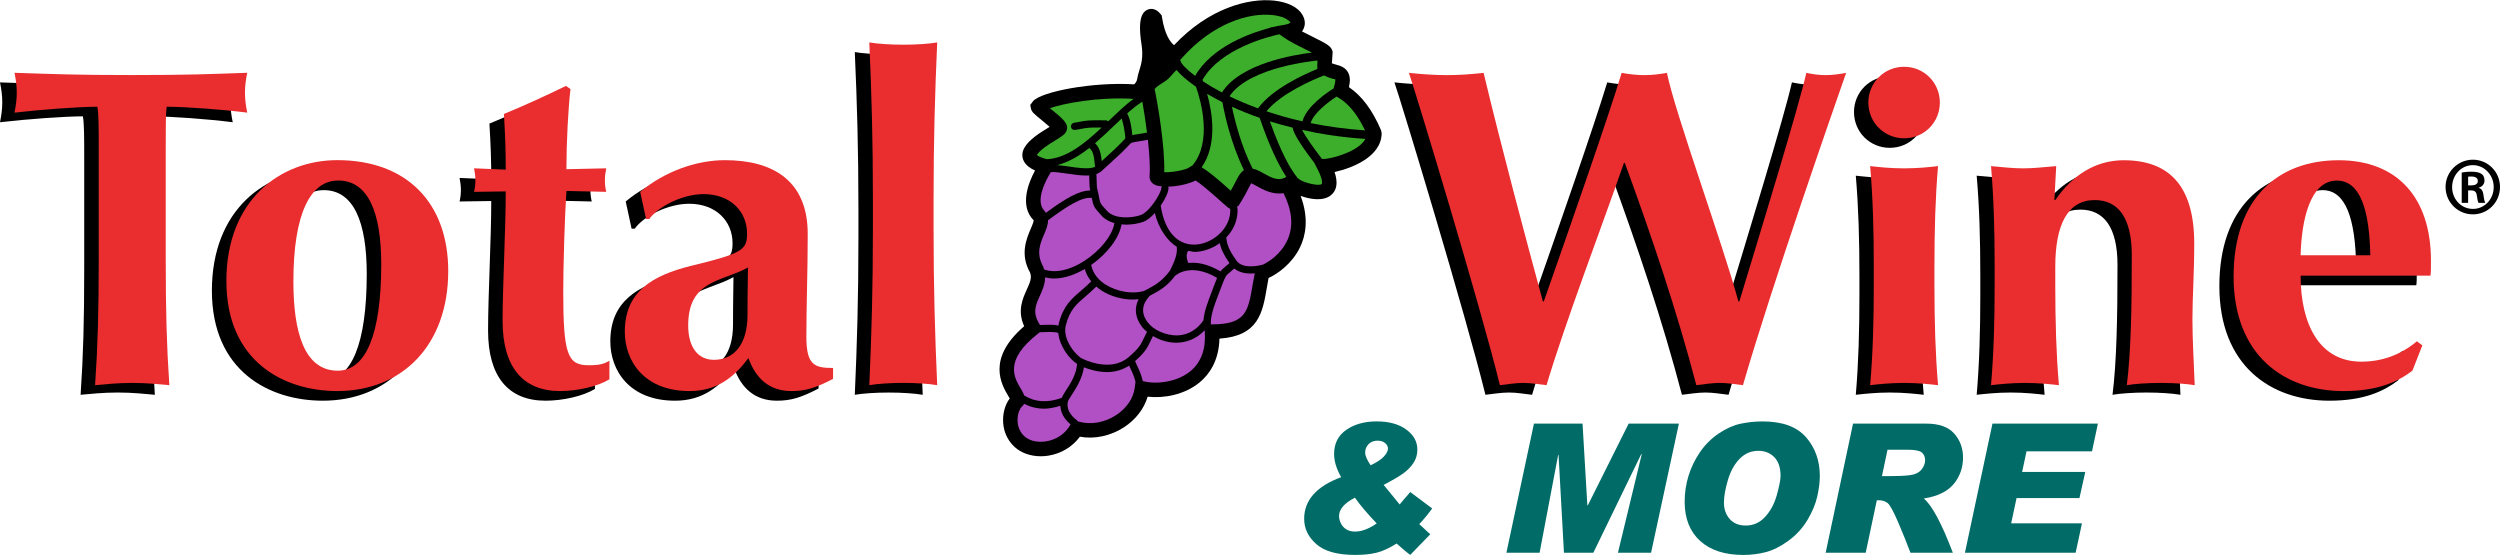
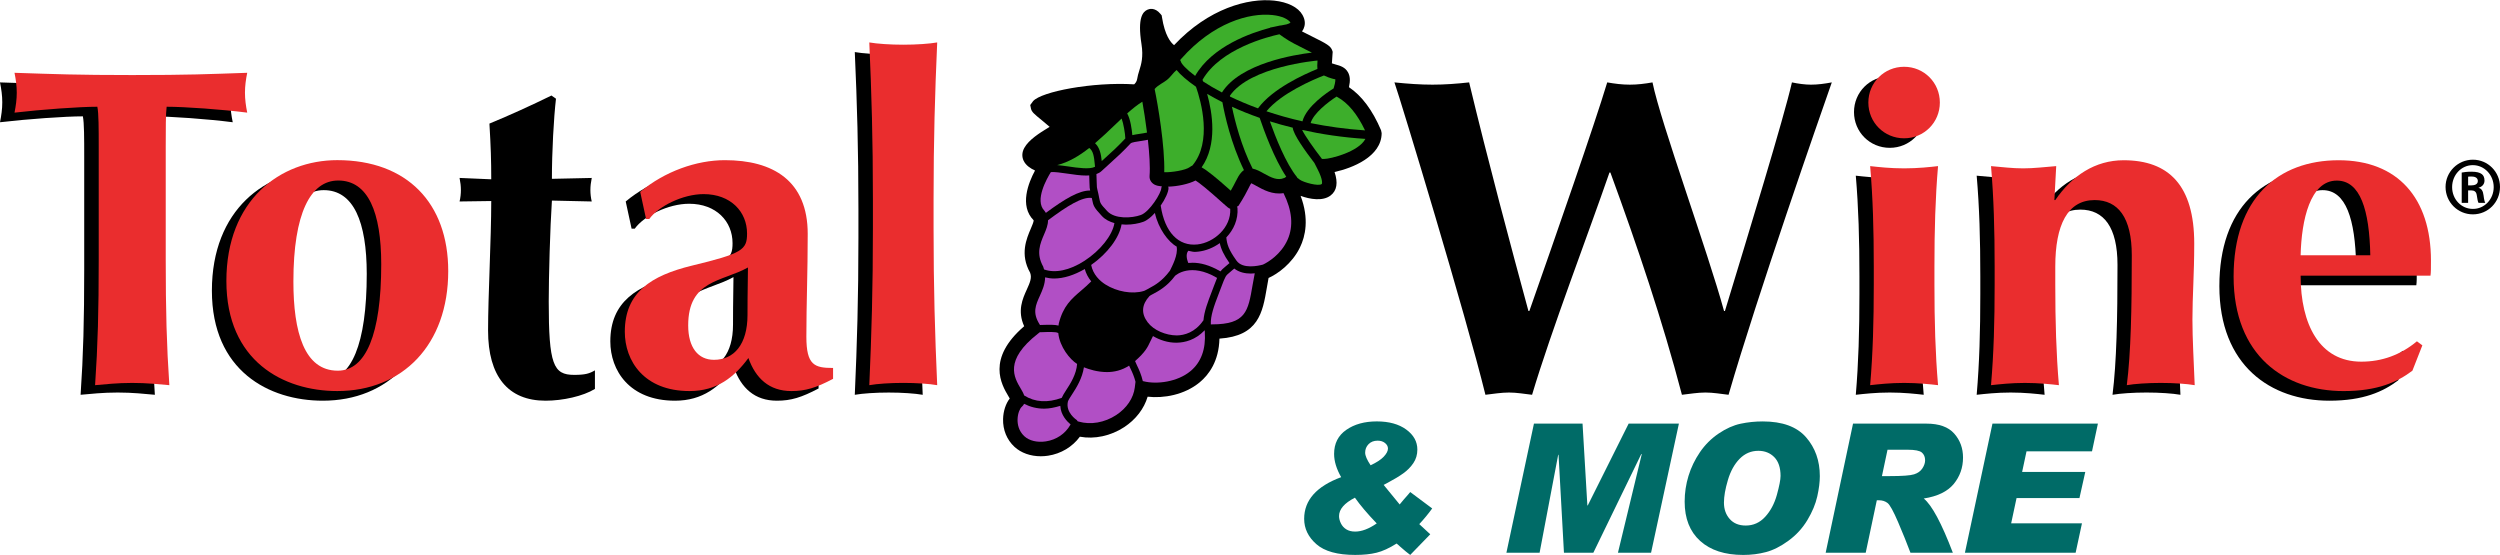
<svg xmlns="http://www.w3.org/2000/svg" version="1.1" id="Layer_1" x="0px" y="0px" width="671px" height="149px" viewBox="0 0 127.507 28.294" style="enable-background:new 0 0 127.507 28.294;" xml:space="preserve">
  <style type="text/css">
	.st0{fill:#3DAE2B;}
	.st1{fill:#B14FC5;}
	.st2{fill:#EA2D2E;}
	.st3{fill:#006B67;}
</style>
  <path d="M70.468,6.778l-0.03-0.144c-0.432-1.019-0.982-1.757-1.637-2.198  c0.073-0.331,0.057-0.565-0.048-0.755c-0.147-0.269-0.412-0.341-0.624-0.399  c-0.067-0.018-0.131-0.036-0.198-0.061c0.006-0.104,0.015-0.266,0.034-0.513  l0.006-0.072L67.948,2.566c-0.076-0.232-0.299-0.352-0.994-0.697  c-0.18-0.089-0.371-0.184-0.55-0.278c0.032-0.042,0.06-0.087,0.083-0.137  c0.07-0.152,0.117-0.397-0.057-0.703c-0.219-0.389-0.748-0.655-1.451-0.73  c-1.315-0.138-3.331,0.391-5.098,2.272c-0.178-0.139-0.47-0.499-0.616-1.418  l-0.016-0.1l-0.063-0.077c-0.285-0.346-0.578-0.252-0.661-0.214  c-0.233,0.104-0.518,0.399-0.307,1.75c0.104,0.665-0.011,1.032-0.112,1.356  c-0.047,0.152-0.088,0.288-0.107,0.425c-0.019,0.134-0.096,0.225-0.154,0.276  c-2.133-0.13-4.729,0.372-5.154,0.856L52.545,5.347l0.037,0.181  c0.037,0.173,0.154,0.269,0.542,0.585c0.111,0.091,0.28,0.23,0.411,0.347  c-0.034,0.021-0.068,0.042-0.099,0.06c-0.406,0.251-0.963,0.594-1.196,1.018  c-0.117,0.212-0.129,0.441-0.035,0.644c0.112,0.241,0.353,0.401,0.584,0.505  c-0.337,0.625-0.805,1.801-0.07,2.538c0.01,0.065-0.082,0.278-0.142,0.42  c-0.225,0.525-0.566,1.319-0.038,2.254c0.095,0.256,0.002,0.483-0.171,0.863  c-0.211,0.463-0.491,1.08-0.132,1.867c-1.934,1.663-1.151,2.984-0.809,3.561  c0.023,0.039,0.05,0.086,0.073,0.125c-0.201,0.256-0.331,0.646-0.34,1.05  c-0.013,0.553,0.193,1.055,0.58,1.414c0.336,0.312,0.82,0.482,1.342,0.482  c0.122,0,0.247-0.009,0.372-0.028c0.662-0.101,1.24-0.45,1.623-0.969  c0.749,0.137,1.572-0.038,2.258-0.487c0.596-0.391,1.018-0.943,1.198-1.554  c0.81,0.092,1.88-0.088,2.661-0.738c0.456-0.38,0.975-1.066,1.002-2.224  c1.996-0.132,2.201-1.332,2.418-2.6c0.026-0.159,0.055-0.324,0.087-0.494  c0.45-0.199,1.196-0.722,1.602-1.559c0.277-0.569,0.475-1.456,0.032-2.628  c0.475,0.174,1.133,0.286,1.53-0.02c0.32-0.246,0.387-0.648,0.201-1.198  C68.953,8.571,70.468,7.983,70.468,6.778" />
  <path class="st0" d="M68.166,4.917l0.031,0.016C68.75,5.23,69.226,5.811,69.621,6.64  c-0.999-0.067-1.923-0.199-2.775-0.372C66.986,5.772,67.738,5.194,68.166,4.917" />
  <path class="st0" d="M67.934,3.995c0.067,0.018,0.162,0.045,0.168,0.034  c0.001,0.004,0.03,0.104-0.084,0.469l-0.001,0.002  c-0.301,0.186-1.387,0.91-1.588,1.679c-0.663-0.15-1.274-0.324-1.836-0.514  c0.759-0.924,2.379-1.611,2.931-1.826C67.671,3.912,67.814,3.962,67.934,3.995" />
  <path class="st1" d="M61.38,16.329c-0.002,0.002-0.005,0.001-0.007,0.004  c-0.422,0.617-0.968,0.757-1.352,0.765c-0.563-0.004-1.18-0.262-1.486-0.669  c-0.34-0.449-0.31-0.899,0.09-1.337c0.02-0.022,0.106-0.067,0.175-0.104  c0.271-0.142,0.723-0.381,1.132-0.93c0.032-0.031,0.784-0.699,2.142,0.106  c-0.04,0.098-0.086,0.216-0.143,0.368L61.809,14.852  C61.601,15.393,61.416,15.877,61.38,16.329" />
-   <path class="st1" d="M57.56,18.209c-0.937,0.807-2.325,0.088-2.358,0.073  c-0.287-0.115-1.028-0.959-0.844-1.694c0.197-0.788,0.54-1.082,1.015-1.488  c0.164-0.14,0.349-0.303,0.542-0.495c0.083,0.071,0.165,0.141,0.262,0.202  c0.467,0.299,1.053,0.461,1.597,0.461c0.101,0,0.2-0.009,0.297-0.02  c-0.23,0.461-0.177,0.947,0.17,1.406c0.072,0.096,0.165,0.179,0.259,0.261  c-0.063,0.121-0.116,0.23-0.159,0.322C58.191,17.558,58.109,17.734,57.56,18.209" />
  <path class="st1" d="M53.207,13.59c-0.374-0.67-0.159-1.17,0.048-1.654  c0.097-0.226,0.199-0.47,0.197-0.711c0.989-0.741,1.752-1.21,2.233-1.138  l0.013,0.064c0.067,0.352,0.099,0.422,0.503,0.858  c0.171,0.183,0.396,0.293,0.638,0.36c-0.097,0.611-0.712,1.397-1.532,1.927  c-0.756,0.488-1.498,0.64-2.057,0.436C53.237,13.685,53.225,13.639,53.207,13.59  " />
  <path class="st0" d="M56.839,6.385c0.124-0.119,0.246-0.236,0.367-0.349  c0.096,0.257,0.183,0.778,0.189,1.016c-0.395,0.421-0.625,0.629-1.041,1.006  l-0.162,0.147c-0.037-0.357-0.102-0.686-0.342-0.911  C56.192,7.001,56.523,6.688,56.839,6.385" />
  <path class="st0" d="M58.263,5.177c0.076,0.428,0.165,0.988,0.238,1.575  c-0.125,0.027-0.261,0.048-0.39,0.067c-0.13,0.019-0.25,0.038-0.359,0.064  c-0.025-0.282-0.091-0.802-0.262-1.108C57.758,5.534,58.016,5.33,58.263,5.177" />
  <path class="st1" d="M58.631,8.965c-0.014,0.183,0.082,0.349,0.257,0.443  c0.09,0.048,0.222,0.076,0.374,0.091C59.25,9.524,59.231,9.544,59.231,9.574  c0,0.263-0.605,1.225-1.046,1.382c-0.463,0.166-1.326,0.216-1.713-0.198  c-0.355-0.383-0.357-0.395-0.411-0.676l-0.038-0.193  c-0.026-0.12-0.044-0.189-0.056-0.239c-0.024-0.094-0.024-0.094-0.032-0.356  l-0.014-0.429c0.093-0.033,0.179-0.075,0.248-0.139l0.434-0.395  c0.423-0.383,0.656-0.595,1.064-1.029c0.051-0.052,0.32-0.091,0.498-0.117  c0.124-0.017,0.253-0.04,0.38-0.066C58.621,7.811,58.668,8.494,58.631,8.965" />
  <path class="st0" d="M55.555,7.537c0.199,0.152,0.243,0.409,0.286,0.875l0.008,0.084  c-0.27,0.143-0.873,0.056-1.368-0.017C54.28,8.45,54.092,8.425,53.918,8.41  C54.495,8.268,55.04,7.942,55.555,7.537" />
  <path class="st1" d="M53.597,8.768c0.199-0.015,0.505,0.028,0.831,0.076  c0.335,0.049,0.675,0.1,0.977,0.1c0.051,0,0.099-0.004,0.148-0.007  l0.012,0.367c0.008,0.258,0.01,0.301,0.036,0.403  c-0.564-0.006-1.289,0.422-2.258,1.14c-0.023-0.037-0.045-0.074-0.076-0.11  C52.749,10.213,53.406,9.074,53.597,8.768" />
  <path class="st1" d="M57.203,11.433c0.074,0.007,0.148,0.015,0.222,0.015  c0.335,0,0.657-0.062,0.884-0.144c0.194-0.069,0.402-0.243,0.594-0.454  c0.175,0.798,0.681,1.479,1.11,1.716c0.081,0.431-0.23,0.991-0.336,1.216  c-0.005,0.005-0.019,0.03-0.021,0.032c-0.38,0.505-0.747,0.719-1.005,0.854  c-0.111,0.059-0.17,0.1-0.271,0.146c-0.011,0.002-0.033,0.012-0.043,0.016  c-0.583,0.18-1.384,0.035-1.962-0.334c-0.284-0.181-0.627-0.502-0.722-0.993  C56.488,12.919,57.09,12.112,57.203,11.433" />
  <path class="st1" d="M62.477,13.605c-0.102,0.084-0.17,0.144-0.231,0.227  c-0.556-0.327-1.033-0.442-1.419-0.441c-0.054-0.001-0.222,0.018-0.226,0.004  c-0.065-0.172-0.138-0.439,0.005-0.615c0.025,0,0.194,0.05,0.297,0.056  c0.072,0.003,0.143-0.004,0.213-0.012c0.383-0.043,0.768-0.197,1.097-0.435  c0.062,0.302,0.2,0.599,0.493,1.02C62.612,13.495,62.536,13.558,62.477,13.605" />
  <path class="st1" d="M61.075,12.457c-0.97,0.107-1.67-0.625-1.872-1.96  c-0.001-0.006-0.007-0.009-0.008-0.015c0.237-0.343,0.404-0.706,0.404-0.908  c0-0.026-0.017-0.042-0.025-0.063c0.476-0.013,1.049-0.132,1.402-0.315  c0.178,0.108,0.574,0.415,1.438,1.194c0.163,0.147,0.247,0.221,0.331,0.25  C62.798,11.596,61.914,12.363,61.075,12.457" />
  <path class="st0" d="M63.027,9.24c-0.061,0.122-0.138,0.273-0.255,0.476  c-0.744-0.666-1.189-1.025-1.486-1.191c0.812-1.158,0.552-2.782,0.281-3.749  c0.237,0.142,0.497,0.283,0.779,0.426c0.117,0.648,0.434,2.098,1.099,3.465  c-0.039,0.026-0.078,0.055-0.115,0.095C63.195,8.907,63.121,9.054,63.027,9.24" />
  <path class="st0" d="M62.832,5.434c0.43,0.197,0.902,0.388,1.415,0.568  c0.215,0.636,0.743,2.088,1.355,3.001c-0.028,0.015-0.055,0.033-0.078,0.054  l-0.03,0.012c-0.329,0.142-0.645-0.012-1.051-0.239  c-0.164-0.093-0.36-0.201-0.557-0.24C63.306,7.437,62.985,6.173,62.832,5.434" />
  <path class="st0" d="M67.194,3.078c0.001,0,0.002-0.001,0.003-0.001  c-0.014,0.203-0.016,0.336-0.005,0.429c-0.721,0.293-2.281,1.009-3.014,1.989  l-0.016,0.022c-0.526-0.193-1.003-0.396-1.427-0.601  c-0.002-0.012-0.006-0.032-0.008-0.042C63.759,3.378,67.16,3.081,67.194,3.078" />
  <path class="st0" d="M66.625,2.531c0.089,0.044,0.189,0.094,0.286,0.143  C66.059,2.774,63.266,3.213,62.323,4.706c-0.367-0.193-0.688-0.382-0.961-0.562  c-0.011-0.029-0.023-0.06-0.031-0.083c0.92-1.591,3.351-2.2,3.922-2.323  l0.224,0.159C65.784,2.115,66.23,2.335,66.625,2.531" />
  <path class="st0" d="M60.249,2.985c1.624-1.835,3.466-2.355,4.652-2.228  c0.499,0.053,0.809,0.222,0.917,0.382c-0.022,0.03-0.124,0.077-0.199,0.094  l-0.302,0.059c-0.006,0-0.01-0.004-0.015-0.004  c-0.025,0.005-0.149,0.027-0.338,0.073l-0.192,0.037L64.783,1.406  c-0.954,0.249-2.958,0.936-3.828,2.455c-0.46-0.345-0.713-0.623-0.735-0.754  c-0.004-0.022-0.023-0.034-0.032-0.052L60.249,2.985z" />
  <path class="st0" d="M59.525,4.061c0.189-0.154,0.317-0.366,0.483-0.5  c0.199,0.242,0.535,0.538,0.991,0.854c0.261,0.749,0.837,2.814-0.186,4.021  c-0.043,0.017-0.083,0.041-0.123,0.072c-0.22,0.17-0.956,0.281-1.31,0.266  c0.037-1.307-0.325-3.457-0.491-4.244C59.078,4.312,59.333,4.218,59.525,4.061" />
-   <path class="st0" d="M53.824,7.15c0.344-0.211,0.516-0.318,0.579-0.509  c0.114-0.343-0.196-0.595-0.812-1.099c-0.014-0.011-0.028-0.023-0.042-0.035  c0.713-0.243,2.437-0.585,4.264-0.474c-0.202,0.148-0.409,0.322-0.619,0.513  c-0.005,0-0.009-0.006-0.015-0.006v0.019c-0.196,0.178-0.393,0.365-0.596,0.56  c-0.021,0.02-0.042,0.039-0.063,0.059c-0.031-0.027-0.068-0.048-0.112-0.05  c-0.858-0.021-1.051,0.016-1.344,0.074c-0.081,0.015-0.17,0.033-0.286,0.051  c-0.1,0.016-0.169,0.111-0.153,0.212c0.014,0.091,0.093,0.155,0.182,0.155  c0.01,0,0.02,0,0.029-0.002c0.122-0.019,0.215-0.037,0.299-0.054  c0.252-0.049,0.42-0.081,1.055-0.07c-0.858,0.807-1.804,1.577-2.797,1.615  c-0.226-0.052-0.476-0.164-0.506-0.215C53.026,7.641,53.506,7.346,53.824,7.15" />
  <path class="st1" d="M53.04,15.068c0.125-0.277,0.259-0.579,0.264-0.932  c0.146,0.035,0.296,0.059,0.456,0.059c0.486,0,1.025-0.17,1.566-0.485  c0.064,0.229,0.174,0.44,0.331,0.631c-0.182,0.182-0.357,0.336-0.524,0.478  c-0.487,0.417-0.908,0.776-1.134,1.679c-0.008,0.033-0.005,0.065-0.011,0.097  c-0.191-0.048-0.46-0.045-0.814-0.033c-0.047,0.002-0.086,0.003-0.131,0.004  l-0.025-0.04C52.646,15.934,52.82,15.552,53.04,15.068" />
  <path class="st1" d="M52.933,17.013l0.099-0.078c0.053-0.001,0.1-0.002,0.156-0.004  c0.238-0.009,0.68-0.025,0.768,0.039c0.006,0.004,0.013,0.003,0.019,0.006  c0.07,0.707,0.602,1.356,0.96,1.576c-0.036,0.525-0.335,0.998-0.564,1.346  c-0.102,0.155-0.172,0.275-0.219,0.383c-0.723,0.266-1.366,0.225-1.915-0.12  c-0.045-0.127-0.115-0.248-0.175-0.348C51.721,19.238,51.205,18.368,52.933,17.013" />
  <path class="st1" d="M53.342,22.502c-0.438,0.067-0.848-0.032-1.099-0.264  c-0.294-0.273-0.35-0.615-0.345-0.856c0.008-0.323,0.129-0.571,0.212-0.64  c0.059-0.049,0.095-0.102,0.122-0.156c0.319,0.162,0.659,0.247,1.021,0.247  c0.263,0,0.541-0.058,0.826-0.144c0.022,0.474,0.348,0.803,0.524,0.948  l-0.014,0.025C54.33,22.115,53.876,22.421,53.342,22.502" />
  <path class="st1" d="M56.929,21.159c-0.591,0.388-1.306,0.51-1.915,0.333l-0.055-0.018  c-0.014-0.021-0.02-0.047-0.043-0.062c-0.023-0.015-0.574-0.383-0.451-0.936  c0.016-0.071,0.117-0.225,0.215-0.375c0.219-0.332,0.52-0.818,0.603-1.378  c0.256,0.103,0.691,0.244,1.177,0.244c0.368,0,0.762-0.09,1.127-0.329  c0.023,0.051,0.046,0.102,0.075,0.161c0.088,0.178,0.185,0.403,0.252,0.661  l-0.036,0.292C57.811,20.295,57.465,20.808,56.929,21.159" />
  <path class="st1" d="M60.72,18.917c-0.672,0.56-1.731,0.685-2.385,0.521l-0.048-0.011  c-0.076-0.322-0.196-0.594-0.293-0.79c-0.045-0.09-0.078-0.166-0.102-0.23  c0.524-0.467,0.632-0.689,0.783-1.014c0.036-0.077,0.08-0.166,0.13-0.263  c0.349,0.207,0.762,0.339,1.178,0.339c0.015,0,0.03-0.001,0.045-0.001  c0.401-0.008,0.943-0.136,1.411-0.632c0.002,0.003,0.003,0.006,0.005,0.009  l0.005,0.082C61.506,17.797,61.261,18.467,60.72,18.917" />
  <path class="st1" d="M63.884,14.537c-0.227,1.33-0.341,1.997-2.066,1.997h-0.063  c-0.019-0.436,0.161-0.933,0.398-1.549l0.123-0.322  c0.225-0.6,0.241-0.614,0.434-0.771c0.062-0.049,0.142-0.116,0.241-0.206  c0.243,0.193,0.555,0.257,0.846,0.257c0.07,0,0.134-0.008,0.199-0.013  C63.955,14.137,63.917,14.343,63.884,14.537" />
  <path class="st1" d="M65.671,12.215c-0.332,0.751-1,1.151-1.256,1.27  c-0.247,0.067-1.032,0.239-1.348-0.198c-0.414-0.574-0.489-0.853-0.522-1.186  c0.375-0.394,0.613-0.918,0.57-1.509c-0.001-0.023-0.019-0.037-0.028-0.056  l0.079-0.05c0.282-0.437,0.421-0.712,0.522-0.913  c0.056-0.112,0.092-0.183,0.128-0.237c0.073,0.031,0.181,0.091,0.266,0.139  c0.339,0.19,0.825,0.458,1.381,0.365C65.904,10.725,65.978,11.524,65.671,12.215" />
  <path class="st0" d="M67.414,9.374c-0.158,0.134-0.94-0.085-1.12-0.219  C66.25,9.116,66.207,9.087,66.164,9.059c-0.006-0.01-0.002-0.021-0.009-0.029  c-0.568-0.69-1.105-2.054-1.388-2.851c0.368,0.118,0.762,0.223,1.166,0.324  c0.028,0.344,0.649,1.207,1.106,1.801l0.168,0.33  C67.477,9.162,67.433,9.357,67.414,9.374" />
  <path class="st0" d="M67.537,8.096h-0.113c-0.444-0.576-0.869-1.184-1.012-1.479  c0.984,0.219,2.061,0.382,3.228,0.457C69.288,7.74,67.85,8.096,67.537,8.096" />
  <path d="M4.295,7.956c0-0.878,0-1.709-0.069-2.032C3.326,5.924,1.386,6.063,0,6.225  c0.07-0.347,0.116-0.671,0.116-1.017c0-0.346-0.046-0.669-0.116-1.015  c2.102,0.069,3.141,0.115,6.004,0.115c2.864,0,3.902-0.046,5.865-0.115  c-0.069,0.346-0.116,0.669-0.116,1.015c0,0.346,0.047,0.67,0.117,1.017  c-1.247-0.162-3.187-0.301-4.111-0.301c-0.046,0.323-0.046,1.154-0.046,2.032  v5.773c0,2.587,0.046,4.365,0.185,6.396c-0.509-0.045-1.132-0.115-1.894-0.115  s-1.386,0.07-1.893,0.115c0.138-2.031,0.184-3.809,0.184-6.396V7.956z" />
  <path d="M16.465,8.649c3.556,0,5.657,2.194,5.657,5.658  c0,3.763-2.332,6.12-5.657,6.12c-2.748,0-5.658-1.525-5.658-5.612  C10.807,10.681,13.555,8.649,16.465,8.649 M16.511,9.688  c-1.409,0-2.287,1.664-2.287,5.15c0,2.586,0.555,4.549,2.264,4.549  c1.431,0,2.217-1.848,2.217-5.427C18.705,11.304,18.035,9.688,16.511,9.688" />
  <path d="M30.181,9.066c-0.046,0.23-0.069,0.416-0.069,0.623  c0,0.184,0.023,0.392,0.069,0.577l-2.032-0.046  c-0.092,1.385-0.162,3.903-0.162,5.149c0,3.21,0.231,3.741,1.294,3.741  c0.577,0,0.784-0.069,1.062-0.231v0.947c-0.6,0.37-1.64,0.601-2.517,0.601  c-1.917,0-2.933-1.247-2.933-3.58c0-1.778,0.162-4.664,0.162-6.604l-1.616,0.023  c0.046-0.185,0.068-0.393,0.068-0.577c0-0.207-0.022-0.393-0.068-0.624  l1.616,0.07c0-0.97-0.023-1.663-0.093-2.841c1.063-0.439,2.125-0.923,3.164-1.432  l0.231,0.162c-0.115,0.993-0.208,2.703-0.208,4.087L30.181,9.066z" />
  <path d="M31.913,10.266c1.247-1.038,2.863-1.616,4.318-1.616  c2.448,0,4.226,1.039,4.226,3.764c0,1.963-0.069,3.579-0.069,5.242  c0,1.454,0.415,1.593,1.362,1.593v0.554c-0.877,0.462-1.408,0.624-2.125,0.624  c-1.131,0-1.824-0.647-2.193-1.686c-0.716,0.97-1.594,1.686-3.002,1.686  c-2.333,0-3.302-1.548-3.302-3.025c0-2.009,1.339-2.864,3.417-3.372  c2.587-0.623,2.817-0.808,2.817-1.64c0-1.107-0.831-2.008-2.216-2.008  c-1.062,0-2.31,0.623-2.771,1.27h-0.162L31.913,10.266z M37.409,14.123  c-1.317,0.739-3.048,0.623-3.048,2.955c0,1.132,0.507,1.755,1.316,1.755  c1.016,0,1.709-0.785,1.709-2.286C37.386,15.208,37.409,14.654,37.409,14.123" />
  <path d="M43.782,10.636c0-3.025-0.069-5.381-0.185-7.99  c0.393,0.069,1.063,0.116,1.732,0.116c0.669,0,1.34-0.047,1.732-0.116  c-0.115,2.609-0.185,4.965-0.185,7.99v1.5c0,3.026,0.07,5.381,0.185,7.99  c-0.392-0.069-1.063-0.115-1.732-0.115c-0.669,0-1.339,0.046-1.732,0.115  c0.116-2.609,0.185-4.964,0.185-7.99V10.636z" />
  <path d="M82.088,8.788c-1.085,3.14-2.978,8.082-3.948,11.337  c-0.394-0.045-0.785-0.115-1.179-0.115c-0.391,0-0.808,0.07-1.2,0.115  c-0.992-4.04-4.295-14.94-4.641-15.933c0.669,0.069,1.316,0.116,1.94,0.116  c0.623,0,1.246-0.047,1.87-0.116c0.947,3.949,2.147,8.429,3.025,11.661h0.046  c1.362-3.878,3.326-9.514,3.972-11.661c0.392,0.069,0.761,0.116,1.155,0.116  c0.391,0,0.761-0.047,1.154-0.116c0.416,2.055,2.817,8.613,3.649,11.661h0.045  c1.179-3.878,3.002-9.837,3.418-11.661c0.324,0.069,0.669,0.116,0.97,0.116  c0.347,0,0.693-0.047,1.063-0.116c-0.624,1.778-3.788,10.831-5.266,15.933  c-0.392-0.045-0.785-0.115-1.178-0.115c-0.392,0-0.807,0.07-1.2,0.115  c-0.992-3.786-2.264-7.55-3.649-11.337H82.088z" />
  <path d="M96.383,3.882c1.016,0,1.824,0.808,1.824,1.824  c0,1.016-0.808,1.824-1.824,1.824c-1.016,0-1.824-0.808-1.824-1.824  C94.559,4.69,95.367,3.882,96.383,3.882 M94.836,14.075  c0-1.87-0.047-3.509-0.185-5.125c0.415,0.046,1.016,0.115,1.732,0.115  c0.715,0,1.338-0.069,1.732-0.115c-0.139,1.616-0.185,3.255-0.185,5.125v0.924  c0,1.871,0.046,3.51,0.185,5.126c-0.394-0.045-1.017-0.115-1.732-0.115  c-0.716,0-1.317,0.07-1.732,0.115c0.138-1.616,0.185-3.255,0.185-5.126V14.075z" />
  <path d="M104.049,10.681h0.046c0.855-1.247,2.033-2.032,3.487-2.032  c2.309,0,3.603,1.293,3.603,4.249c0,1.57-0.092,2.678-0.092,3.88  c0,0.97,0.068,2.17,0.115,3.347c-0.393-0.069-1.062-0.115-1.732-0.115  c-0.67,0-1.339,0.046-1.732,0.115c0.208-1.662,0.254-3.878,0.254-6.627  c0-1.917-0.693-2.817-1.894-2.817c-1.385,0-2.009,1.27-2.009,3.394v0.924  c0,1.871,0.047,3.51,0.185,5.126c-0.392-0.045-1.016-0.115-1.731-0.115  c-0.716,0-1.317,0.07-1.733,0.115c0.139-1.616,0.185-3.255,0.185-5.126v-0.924  c0-1.87-0.046-3.509-0.185-5.125c0.554,0.046,1.085,0.115,1.64,0.115  c0.554,0,1.085-0.069,1.686-0.115L104.049,10.681z" />
  <path d="M116.611,14.538c0,2.494,0.97,4.388,3.095,4.388  c1.062,0,2.009-0.347,2.84-1.04l0.277,0.209l-0.508,1.292  c-0.761,0.578-1.778,1.04-3.51,1.04c-3.001,0-5.611-1.801-5.611-5.843  c0-3.994,2.263-5.935,5.357-5.935c3.003,0,4.711,1.917,4.711,5.127  c0,0.393,0,0.601-0.023,0.762H116.611z M120.168,13.499  c-0.046-2.309-0.509-3.811-1.709-3.811c-1.363,0-1.801,2.009-1.848,3.811H120.168z  " />
  <path class="st2" d="M5.035,7.466c0-0.878,0-1.709-0.07-2.032  c-0.9,0-2.84,0.139-4.225,0.301c0.069-0.347,0.115-0.671,0.115-1.017  c0-0.346-0.046-0.669-0.115-1.015C2.841,3.771,3.88,3.818,6.744,3.818  c2.863,0,3.902-0.047,5.865-0.115c-0.069,0.346-0.115,0.669-0.115,1.015  c0,0.346,0.046,0.67,0.115,1.017c-1.247-0.162-3.187-0.301-4.11-0.301  c-0.046,0.323-0.046,1.154-0.046,2.032v5.773c0,2.587,0.046,4.364,0.184,6.396  c-0.508-0.045-1.132-0.115-1.893-0.115c-0.762,0-1.386,0.07-1.894,0.115  c0.139-2.032,0.185-3.809,0.185-6.396V7.466z" />
  <path class="st2" d="M17.204,8.158c3.556,0,5.657,2.194,5.657,5.658  c0,3.763-2.332,6.119-5.657,6.119c-2.748,0-5.658-1.524-5.658-5.611  C11.546,10.19,14.294,8.158,17.204,8.158 M17.25,9.197  c-1.409,0-2.286,1.663-2.286,5.15c0,2.586,0.554,4.549,2.263,4.549  c1.432,0,2.217-1.848,2.217-5.426C19.444,10.814,18.774,9.197,17.25,9.197" />
-   <path class="st2" d="M30.92,8.575c-0.046,0.23-0.069,0.415-0.069,0.623  c0,0.185,0.023,0.392,0.07,0.577l-2.032-0.046  c-0.093,1.385-0.162,3.903-0.162,5.149c0,3.21,0.23,3.741,1.293,3.741  c0.577,0,0.785-0.069,1.062-0.231v0.947c-0.6,0.37-1.64,0.6-2.517,0.6  c-1.916,0-2.932-1.246-2.932-3.579c0-1.778,0.161-4.664,0.161-6.604l-1.616,0.023  c0.046-0.185,0.069-0.392,0.069-0.577c0-0.208-0.023-0.393-0.069-0.624  l1.616,0.069c0-0.97-0.023-1.662-0.093-2.84c1.063-0.439,2.125-0.923,3.164-1.432  l0.231,0.162c-0.115,0.993-0.207,2.702-0.207,4.087L30.92,8.575z" />
  <path class="st2" d="M32.652,9.775c1.247-1.04,2.863-1.616,4.318-1.616  c2.448,0,4.226,1.039,4.226,3.763c0,1.963-0.069,3.58-0.069,5.242  c0,1.455,0.415,1.593,1.362,1.593v0.555c-0.877,0.462-1.408,0.623-2.125,0.623  c-1.131,0-1.824-0.647-2.193-1.685c-0.716,0.969-1.594,1.685-3.002,1.685  c-2.333,0-3.302-1.547-3.302-3.025c0-2.008,1.339-2.863,3.418-3.371  c2.586-0.624,2.817-0.809,2.817-1.64c0-1.107-0.832-2.009-2.217-2.009  c-1.062,0-2.309,0.624-2.771,1.271h-0.162L32.652,9.775z M38.148,13.632  c-1.316,0.738-3.048,0.623-3.048,2.955c0,1.132,0.508,1.755,1.316,1.755  c1.016,0,1.709-0.785,1.709-2.286C38.125,14.717,38.148,14.163,38.148,13.632" />
  <path class="st2" d="M44.521,10.144c0-3.025-0.069-5.38-0.184-7.99  c0.392,0.069,1.062,0.116,1.731,0.116c0.67,0,1.34-0.047,1.732-0.116  c-0.115,2.61-0.185,4.965-0.185,7.99v1.501c0,3.025,0.07,5.381,0.185,7.99  c-0.392-0.07-1.062-0.116-1.732-0.116c-0.669,0-1.339,0.046-1.731,0.116  c0.115-2.609,0.184-4.965,0.184-7.99V10.144z" />
-   <path class="st2" d="M82.825,8.301c-1.086,3.139-2.978,8.079-3.948,11.334  c-0.392-0.045-0.785-0.115-1.177-0.115c-0.393,0-0.808,0.07-1.201,0.115  C75.507,15.595,72.205,4.699,71.859,3.707c0.67,0.069,1.316,0.115,1.94,0.115  c0.623,0,1.246-0.046,1.869-0.115c0.946,3.948,2.147,8.426,3.024,11.658h0.046  c1.363-3.879,3.324-9.511,3.971-11.658c0.393,0.069,0.762,0.115,1.154,0.115  c0.393,0,0.762-0.046,1.155-0.115c0.415,2.055,2.816,8.611,3.647,11.658h0.046  c1.177-3.879,3.001-9.835,3.417-11.658c0.323,0.069,0.669,0.115,0.969,0.115  c0.346,0,0.692-0.046,1.061-0.115c-0.623,1.777-3.785,10.827-5.263,15.928  c-0.391-0.045-0.784-0.115-1.176-0.115c-0.394,0-0.809,0.07-1.201,0.115  c-0.993-3.786-2.262-7.548-3.647-11.334H82.825z" />
  <path class="st2" d="M97.115,3.396c1.016,0,1.823,0.809,1.823,1.824  c0,1.016-0.807,1.824-1.823,1.824c-1.016,0-1.824-0.808-1.824-1.824  C95.291,4.205,96.099,3.396,97.115,3.396 M95.568,13.587  c0-1.87-0.046-3.509-0.185-5.125c0.416,0.046,1.016,0.115,1.732,0.115  c0.716,0,1.339-0.069,1.731-0.115c-0.138,1.616-0.184,3.255-0.184,5.125v0.923  c0,1.87,0.046,3.509,0.184,5.125c-0.392-0.046-1.015-0.115-1.731-0.115  c-0.716,0-1.316,0.069-1.732,0.115c0.139-1.616,0.185-3.255,0.185-5.125V13.587z" />
  <path class="st2" d="M104.779,10.194h0.046c0.854-1.246,2.033-2.031,3.486-2.031  c2.309,0,3.601,1.292,3.601,4.247c0,1.57-0.092,2.678-0.092,3.878  c0,0.97,0.069,2.171,0.116,3.347c-0.393-0.069-1.062-0.115-1.732-0.115  c-0.669,0-1.339,0.046-1.731,0.115c0.208-1.662,0.254-3.878,0.254-6.625  c0-1.916-0.693-2.816-1.893-2.816c-1.385,0-2.009,1.269-2.009,3.393v0.923  c0,1.87,0.047,3.51,0.185,5.125c-0.393-0.045-1.016-0.115-1.731-0.115  c-0.716,0-1.317,0.07-1.732,0.115c0.139-1.615,0.185-3.255,0.185-5.125v-0.923  c0-1.869-0.046-3.509-0.185-5.125c0.555,0.047,1.085,0.115,1.639,0.115  s1.085-0.068,1.686-0.115L104.779,10.194z" />
  <path class="st2" d="M117.338,14.049c0,2.493,0.969,4.387,3.093,4.387  c1.062,0,2.008-0.347,2.839-1.039l0.277,0.207l-0.508,1.293  c-0.762,0.577-1.778,1.039-3.51,1.039c-3,0-5.609-1.801-5.609-5.841  c0-3.993,2.263-5.932,5.357-5.932c3,0,4.709,1.915,4.709,5.125  c0,0.392,0,0.599-0.024,0.761H117.338z M120.892,13.01  c-0.046-2.309-0.508-3.809-1.708-3.809c-1.362,0-1.801,2.009-1.846,3.809H120.892z  " />
  <path class="st3" d="M73.046,25.922c-0.192,0.266-0.411,0.534-0.659,0.8  c0.062,0.054,0.249,0.227,0.56,0.518l-1.022,1.053  c-0.129-0.093-0.305-0.239-0.529-0.437c-0.068-0.066-0.124-0.113-0.166-0.144  c-0.376,0.237-0.717,0.394-1.022,0.468c-0.305,0.076-0.669,0.113-1.09,0.113  c-0.904,0-1.563-0.183-1.978-0.548c-0.417-0.365-0.624-0.796-0.624-1.294  c0-0.949,0.629-1.658,1.887-2.124c-0.24-0.42-0.36-0.815-0.36-1.186  c0-0.53,0.207-0.939,0.622-1.227c0.414-0.288,0.932-0.431,1.555-0.431  c0.622,0,1.123,0.138,1.501,0.414c0.378,0.275,0.568,0.616,0.568,1.024  c0,0.257-0.067,0.486-0.202,0.687c-0.135,0.2-0.307,0.376-0.516,0.525  c-0.209,0.15-0.472,0.308-0.79,0.477c-0.017,0.006-0.088,0.043-0.211,0.112  l0.817,0.997c0.126-0.156,0.272-0.327,0.439-0.513  c0.051-0.057,0.084-0.098,0.099-0.121L73.046,25.922z M70.217,26.686  c-0.476-0.496-0.847-0.933-1.112-1.313c-0.54,0.278-0.81,0.591-0.81,0.938  c0,0.118,0.031,0.24,0.093,0.369c0.061,0.128,0.153,0.231,0.275,0.307  c0.123,0.077,0.275,0.115,0.454,0.115C69.449,27.102,69.816,26.963,70.217,26.686   M69.904,23.72c0.304-0.14,0.527-0.286,0.671-0.438  c0.143-0.152,0.215-0.29,0.215-0.415c0-0.108-0.051-0.202-0.15-0.282  c-0.1-0.081-0.226-0.12-0.378-0.12c-0.191,0-0.345,0.059-0.461,0.178  c-0.116,0.119-0.174,0.264-0.174,0.434C69.627,23.229,69.719,23.443,69.904,23.72  " />
  <polygon class="st3" points="85.629,21.595 84.209,28.181 82.52,28.181 83.735,23.151   83.708,23.151 81.265,28.181 79.766,28.181 79.49,23.185 79.472,23.185   78.524,28.181 76.831,28.181 78.236,21.595 80.714,21.595 80.96,25.771   80.979,25.771 83.066,21.595 " />
  <path class="st3" d="M89.904,21.484c1.002,0,1.737,0.268,2.208,0.806  c0.47,0.538,0.704,1.199,0.704,1.983c0,0.303-0.043,0.648-0.13,1.035  c-0.087,0.389-0.254,0.789-0.502,1.204c-0.249,0.415-0.571,0.767-0.967,1.056  c-0.397,0.29-0.778,0.482-1.143,0.579s-0.752,0.147-1.163,0.147  c-0.938,0-1.672-0.239-2.198-0.714c-0.527-0.477-0.791-1.145-0.791-2.004  c0-0.449,0.066-0.888,0.196-1.314c0.13-0.426,0.325-0.829,0.583-1.208  c0.259-0.379,0.578-0.697,0.956-0.953c0.379-0.256,0.752-0.422,1.118-0.5  C89.141,21.523,89.517,21.484,89.904,21.484 M89.037,26.794  c0.39,0,0.72-0.148,0.992-0.445c0.272-0.296,0.472-0.67,0.597-1.121  c0.124-0.451,0.187-0.772,0.187-0.964c0-0.423-0.107-0.741-0.319-0.957  c-0.213-0.216-0.485-0.324-0.814-0.324c-0.37,0-0.686,0.136-0.953,0.406  c-0.266,0.272-0.467,0.633-0.599,1.084c-0.135,0.451-0.202,0.835-0.202,1.152  c0,0.336,0.098,0.615,0.295,0.836C88.417,26.683,88.689,26.794,89.037,26.794" />
  <path class="st3" d="M94.51,21.596h3.743c0.646,0,1.118,0.169,1.418,0.508  c0.299,0.338,0.449,0.746,0.449,1.222c0,0.516-0.16,0.966-0.477,1.351  c-0.319,0.384-0.828,0.63-1.526,0.738c0.415,0.339,0.91,1.261,1.484,2.767  h-2.162c-0.179-0.476-0.388-0.997-0.63-1.561s-0.423-0.891-0.543-0.98  c-0.121-0.09-0.267-0.136-0.437-0.136h-0.106l-0.567,2.677h-2.042L94.51,21.596z   M95.984,24.273h0.386c0.645,0,1.063-0.03,1.253-0.091  c0.19-0.06,0.332-0.161,0.425-0.304c0.092-0.141,0.138-0.279,0.138-0.411  c0-0.168-0.055-0.3-0.165-0.396c-0.111-0.095-0.352-0.143-0.722-0.143h-1.03  L95.984,24.273z" />
  <polygon class="st3" points="106.999,21.595 106.698,23.011 103.358,23.011 103.134,24.061   106.355,24.061 106.058,25.393 102.85,25.393 102.575,26.681 106.186,26.681   105.863,28.181 100.217,28.181 101.621,21.595 " />
  <path d="M126.128,8.135c0.767,0,1.379,0.625,1.379,1.39  c0,0.78-0.612,1.398-1.384,1.398c-0.767,0-1.393-0.618-1.393-1.398  c0-0.765,0.626-1.39,1.393-1.39H126.128z M126.116,8.413  c-0.581,0-1.051,0.501-1.051,1.12c0,0.623,0.47,1.112,1.058,1.112  c0.586,0.006,1.063-0.489,1.063-1.112c0-0.619-0.477-1.12-1.063-1.12H126.116z   M125.881,10.336h-0.327V8.791c0.123-0.02,0.259-0.044,0.495-0.044  c0.266,0,0.426,0.044,0.531,0.124c0.087,0.068,0.136,0.173,0.136,0.333  c0,0.187-0.13,0.315-0.297,0.359v0.012c0.136,0.026,0.223,0.15,0.248,0.377  c0.03,0.242,0.061,0.335,0.086,0.384h-0.341  c-0.036-0.055-0.061-0.192-0.092-0.402c-0.025-0.167-0.123-0.234-0.291-0.234  h-0.148V10.336z M125.881,9.446h0.155c0.191,0,0.34-0.062,0.34-0.223  c0-0.13-0.093-0.229-0.315-0.229c-0.081,0-0.137,0-0.18,0.007V9.446z" />
</svg>